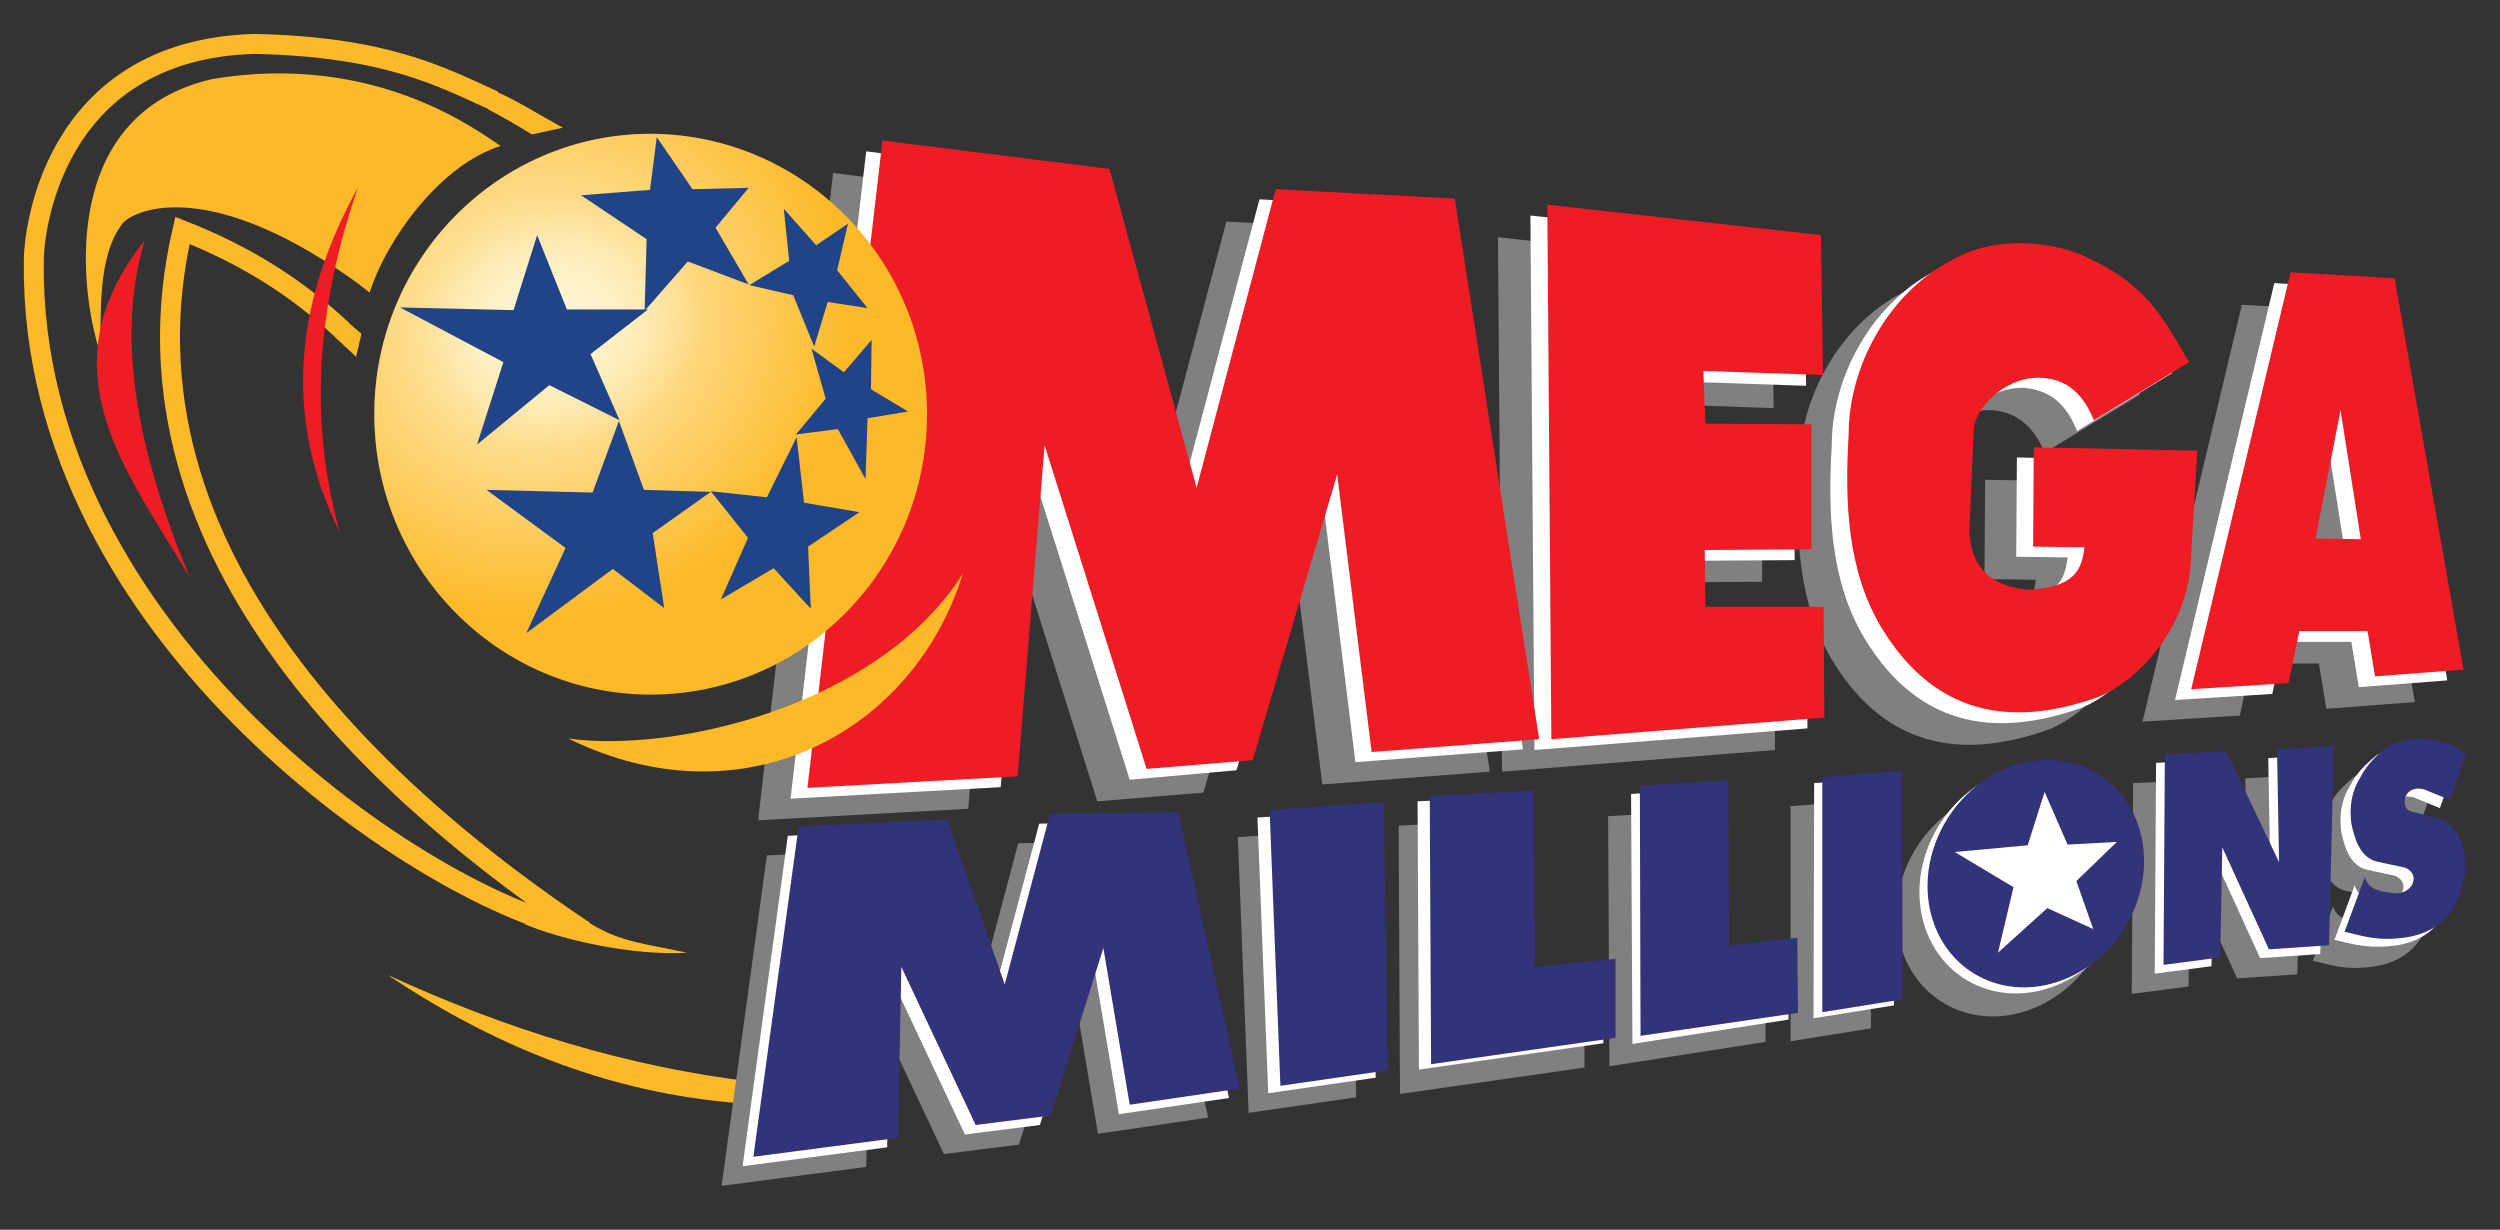
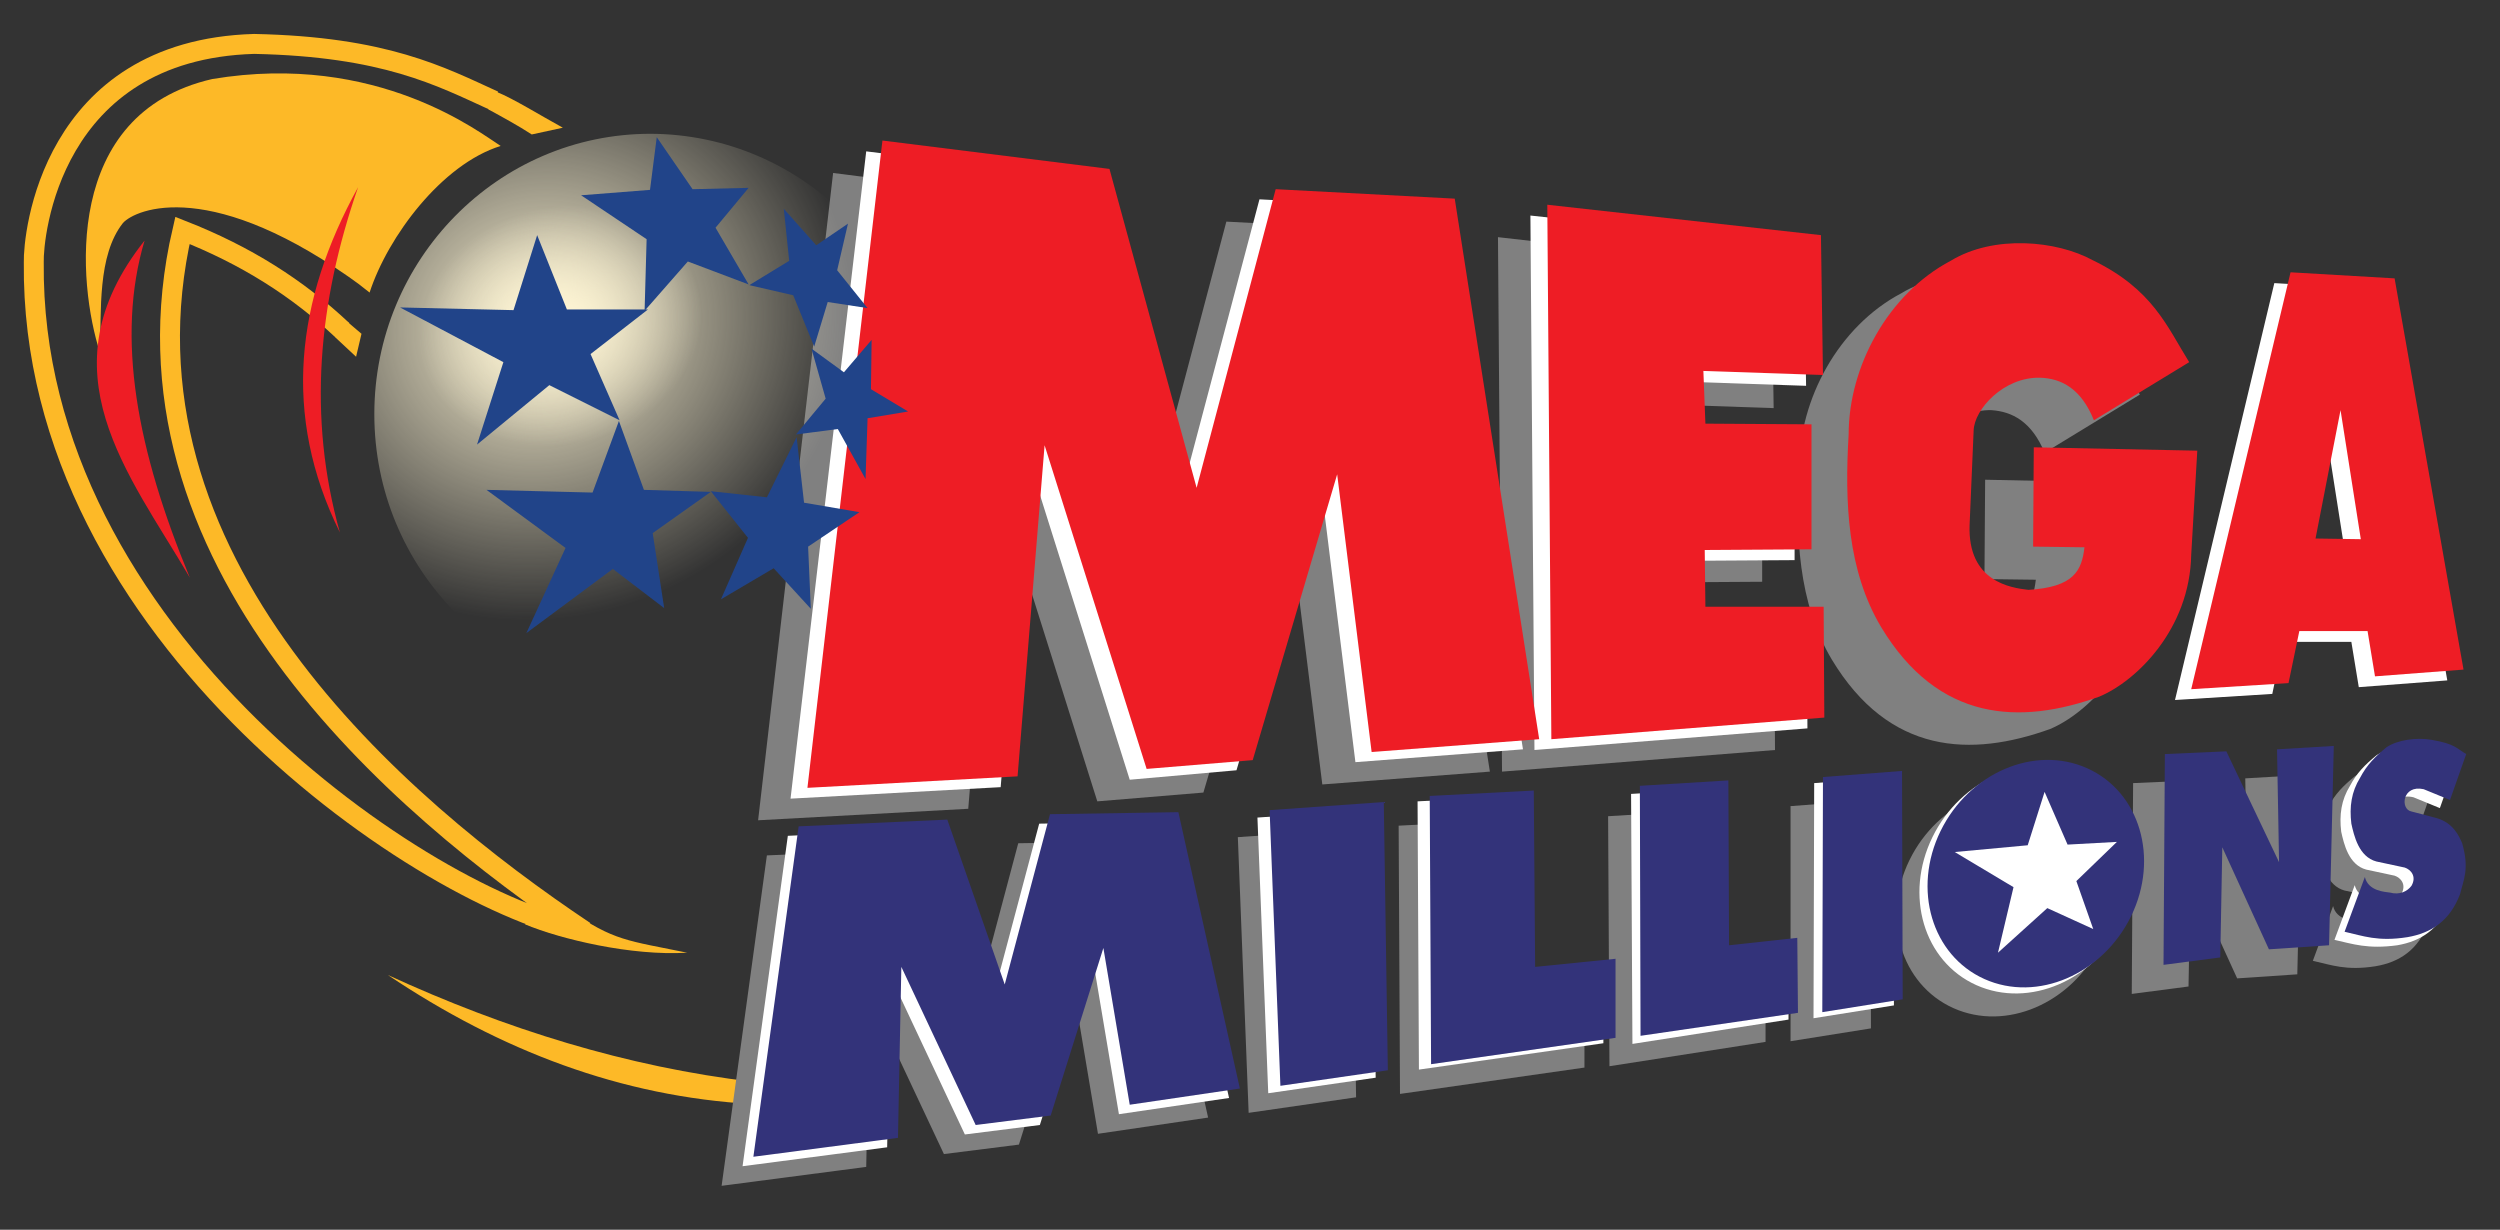
<svg xmlns="http://www.w3.org/2000/svg" version="1.1" id="Layer_1" x="0px" y="0px" viewBox="0 0 370 182" style="enable-background:new 0 0 370 182;" xml:space="preserve">
  <rect x="0" y="0" width="370" height="182" fill="#333333" stroke="none" />
  <style type="text/css">
	.st0{fill:#FDB927;}
	.st1{fill:#808080;}
	.st2{fill:#FFFFFF;}
	.st3{fill:#EE1D25;}
	.st4{fill:url(#SVGID_1_);}
	.st5{fill:url(#SVGID_2_);}
	.st6{fill:#214489;}
	.st7{fill:none;stroke:#FDB927;stroke-width:2.95;}
	.st8{fill:#33337A;}
</style>
  <g>
    <g>
      <path class="st0" d="M57.4,144.3c16.7,11.2,34.5,18,54,19.1v-3.3C92.8,157.9,74.8,152.3,57.4,144.3L57.4,144.3z" />
      <path class="st1" d="M123.3,25.6l-11.1,95.8l31.1-1.7l4-49l15.1,47.9l15.7-1.3l12.5-42.3l5.1,41.1l24.8-1.9l-12.5-80l-26.5-1.4    l-11.7,44.2L157,29.9L123.3,25.6z" />
      <path class="st1" d="M221.7,35.1l0.6,79.1l40.4-3.2l-0.1-16.4h-17.5l-0.1-8.4l15.8-0.1V67.7l-15.7-0.1l-0.3-7.8l17.7,0.6    l-0.3-20.7L221.7,35.1z" />
      <path class="st1" d="M302.6,67l14.1-8.6c-3.3-5.3-5.4-10.8-14.3-15.1c-5.3-2.9-14.6-3.8-21,0.1c-9.3,4.9-15.1,15.7-15.1,25.7    c-0.6,10-0.2,20.1,4.8,28.5c8.5,14.1,20.6,14.5,32.3,10.3c5.5-2.3,13.4-10,13.6-21l0.9-15.4L293.8,71l-0.1,14.7l7.6,0.1    c-0.4,3.5-1.6,5.9-8.3,6.3c-2.6-0.3-8.9-1.2-8.7-9.6l0.6-14c0.1-3.1,4.4-7.9,9.8-7.8C297.8,60.9,300.7,62.4,302.6,67L302.6,67z" />
-       <path class="st1" d="M331.8,45.1l-14.7,61.7l14.4-0.9l1.6-7.7h10.1l1.1,6.7l13.1-1L347.1,46L331.8,45.1z M339.2,65.5l3,19.1    l-6.7-0.1L339.2,65.5z" />
      <path class="st2" d="M128.2,22.4L117,118.2l31.1-1.7l4-49l15.1,47.9L183,114l12.5-42.3l5.1,41.1l24.8-1.9l-12.5-80l-26.5-1.4    l-11.7,44.2l-12.8-47.1L128.2,22.4z" />
      <path class="st2" d="M226.5,31.9l0.6,79.1l40.4-3.2l-0.1-16.4h-17.5l-0.1-8.4l15.8-0.1V64.4l-15.7-0.1l-0.3-7.8l17.7,0.6L267,36.3    L226.5,31.9z" />
-       <path class="st2" d="M307.4,63.8l14.1-8.6c-3.3-5.3-5.4-10.8-14.3-15.1c-5.3-2.9-14.6-3.8-21,0.1c-9.3,4.9-15.1,15.7-15.1,25.7    c-0.6,10-0.2,20.1,4.8,28.5c8.5,14.1,20.6,14.5,32.3,10.3c5.5-2.3,13.4-10,13.6-21l0.9-15.4l-24.2-0.6l-0.1,14.7l7.6,0.1    c-0.4,3.5-1.6,5.9-8.3,6.3c-2.6-0.3-9-1.2-8.7-9.6l0.6-14c0.1-3.1,4.4-7.9,9.8-7.8C302.6,57.6,305.6,59.1,307.4,63.8L307.4,63.8z" />
      <path class="st2" d="M336.6,41.9l-14.7,61.7l14.4-0.9l1.6-7.7H348l1.1,6.7l13.1-1L352,42.8L336.6,41.9z M344,62.3l3,19.1l-6.7-0.1    L344,62.3z" />
      <path class="st3" d="M130.6,20.8l-11.1,95.8l31.1-1.7l4-49l15.1,47.9l15.7-1.3l12.5-42.3l5.1,41.1l24.8-1.9l-12.5-80l-26.5-1.4    l-11.7,44.2L164.2,25L130.6,20.8z" />
      <path class="st3" d="M229,30.3l0.6,79.1l40.4-3.2l-0.1-16.4h-17.5l-0.1-8.4l15.8-0.1V62.8l-15.7-0.1l-0.3-7.8l17.7,0.6l-0.3-20.7    L229,30.3z" />
      <path class="st3" d="M309.9,62.2l14.1-8.6c-3.3-5.3-5.4-10.8-14.3-15.1c-5.3-2.9-14.6-3.8-21,0.1c-9.3,4.9-15.1,15.7-15.1,25.7    c-0.6,10-0.2,20.1,4.8,28.5c8.5,14.1,20.6,14.5,32.3,10.3c5.5-2.3,13.4-10,13.6-21l0.9-15.4L301,66.2l-0.1,14.7l7.6,0.1    c-0.4,3.5-1.6,5.9-8.3,6.3c-2.6-0.3-9-1.2-8.7-9.6l0.6-14c0.1-3.1,4.4-7.9,9.8-7.8C305.1,56,308,57.5,309.9,62.2L309.9,62.2z" />
      <path class="st3" d="M339,40.3L324.3,102l14.4-0.9l1.6-7.7h10.1l1.1,6.7l13.1-1l-10.2-57.9L339,40.3z M346.4,60.7l3,19.1l-6.7-0.1    L346.4,60.7z" />
-       <path class="st0" d="M137.2,61.3c0,22.9-18.3,41.5-40.9,41.5c-22.6,0-40.9-18.6-40.9-41.5s18.3-41.5,40.9-41.5    C118.9,19.9,137.2,38.4,137.2,61.3z" />
      <radialGradient id="SVGID_1_" cx="130.007" cy="139.358" r="1" gradientTransform="matrix(13.777 41.23 44.264 -14.791 -7879.754 -3250.905)" gradientUnits="userSpaceOnUse">
        <stop offset="0" style="stop-color:#FFF6D5" />
        <stop offset="1" style="stop-color:#FFF6D5;stop-opacity:0" />
      </radialGradient>
      <path class="st4" d="M137.2,61.3c0,22.9-18.3,41.5-40.9,41.5c-22.6,0-40.9-18.6-40.9-41.5s18.3-41.5,40.9-41.5    C118.9,19.9,137.2,38.4,137.2,61.3z" />
      <radialGradient id="SVGID_2_" cx="123.269" cy="134.357" r="1" gradientTransform="matrix(4.553 16.991 20.433 -5.475 -3223.593 -1310.658)" gradientUnits="userSpaceOnUse">
        <stop offset="0" style="stop-color:#FFF6D5" />
        <stop offset="1" style="stop-color:#FFF6D5;stop-opacity:0" />
      </radialGradient>
      <path class="st5" d="M139.6,59.7c0,22.9-18.3,41.5-40.9,41.5S57.8,82.7,57.8,59.7s18.3-41.5,40.9-41.5S139.6,36.8,139.6,59.7z" />
      <path class="st6" d="M91.7,62.2L81.3,57l-10.7,8.8l3.9-12.2l-15.3-8.1L76,45.9l3.5-11.1l4.4,11l12,0l-8.5,6.6L91.7,62.2z" />
      <path class="st6" d="M110.8,42.1l-9-3.4L95.4,46l0.3-10.6l-9.7-6.5l10.2-0.8l1-7.8l5.3,7.7l8.3-0.2l-4.9,5.9L110.8,42.1z" />
      <path class="st6" d="M128.4,45.6l-5.9-0.9l-2,6.6l-3.1-7.6l-6.5-1.5l5.9-3.6l-0.8-7.7l4.8,5.4l4.7-3.2l-1.6,6.9L128.4,45.6z" />
      <path class="st6" d="M128.1,70.9l-4.1-7.4l-6.2,0.8l4.4-5.3l-2.1-7.4l4.8,3.5l4.1-4.8l-0.1,7.3l5.5,3.3l-6,1L128.1,70.9z" />
      <path class="st6" d="M98.3,90l-7.6-5.8l-12.8,9.5l5.8-12.6L72,72.5l15.7,0.4l3.9-10.6l3.7,10.2l9.9,0.3l-8.6,6.1L98.3,90z" />
      <path class="st6" d="M127.2,75.8l-8.2-1.4l-1.1-9.7l-4.4,8.9l-8.3-0.9l5.5,6.9l-4,9.1l7.8-4.6l5.5,6l-0.4-9.2L127.2,75.8z" />
-       <path class="st0" d="M84.1,109.3c25.8,12.7,51.1-0.8,58.4-24.4C130.1,104.5,99.7,111.5,84.1,109.3z" />
      <path class="st0" d="M54.7,43.3c2.7-8.3,10.7-19,19.4-21.7c-2.9-1.8-18.2-14-42.7-9.9C9.2,16.8,11.5,42,14.8,52.2    c0.2-6.1-0.4-14.4,3.4-19.2c1.9-2.1,13.2-6.9,35.4,9.4C55.3,43.7,49.7,39.4,54.7,43.3L54.7,43.3z" />
    </g>
    <path class="st7" d="M50.7,48.9C44,42.6,36.4,37.8,27,34.1c-11.3,48.6,32,85.3,59.5,103.7C63.6,133.6,4.4,94.1,5,38.8   C4.9,35,7.4,7.4,37.6,6.5c19.4,0.4,27.6,4.8,35.5,8.4" />
    <g>
      <path class="st0" d="M49.7,50l3,2.8l0.8-3.4l-2-1.7l-1.3,1l-0.7,0.7L49.7,50z" />
      <path class="st0" d="M72.3,16.2c2.2,1.2,4.4,2.4,6.4,3.7l4.6-1c-3.3-1.8-7.3-4.3-9.8-5.3l-1,1.1L72.3,16.2z" />
      <path class="st0" d="M77.7,136.8c5.3,2.2,15.7,4.7,24,4.2c-8.7-1.8-10.9-1.7-17.5-6.4l-3.8,0.5L77.7,136.8z" />
      <path class="st3" d="M21.4,35.6c-4.3,14.4-1.1,31.1,6.7,49.9C19.1,70.1,6.1,54.9,21.4,35.6L21.4,35.6z" />
      <path class="st3" d="M53,27.7c-9.2,16.7-11.3,33.7-2.7,51.1C45.5,61.7,47.1,44.7,53,27.7z" />
      <g>
        <path class="st1" d="M360.3,115.9l-2.4,6.8l-3.9-1.6c-3.2-0.8-3.5,3-1.8,3.3l3.8,1c2.3,0.7,3.2,2.5,3.7,3.7     c1.1,3.8,0.2,5.4-0.3,7.5c-1.5,4-4.3,5.8-7.8,6.4c-4.4,0.7-6.6-0.2-9.3-0.8l3-8.1c0.5,2.1,3,2.2,3.7,2.3c1.5,0.4,2.6-0.2,3.2-1     c0.8-1.4-0.1-2.4-1-2.7l-4.2-0.9c-2.6-0.7-3.3-3.8-3.7-5.6c-0.3-2.5,0-4.7,1.3-6.8c1-1.9,2.2-3.1,3.9-4.5     c1.6-1.1,4.5-1.5,6.7-1.1C358.7,114.4,358.9,115.1,360.3,115.9z" />
        <path class="st1" d="M113.5,126.6l-6.7,48.9l21.4-2.8l0.5-25.3l11,23.4l11.1-1.4l7.8-24.8l3.9,23.2l16.3-2.4l-9.1-40.9l-19,0.3     l-6.7,25.2l-8.5-24.4L113.5,126.6z" />
        <path class="st1" d="M183.2,123.9l16.9-1.2l0.6,39.7l-15.9,2.3L183.2,123.9z" />
        <path class="st1" d="M207,122.2l15.4-0.8l0.2,26.1l11.9-1.2l0,11.7l-27.3,3.9L207,122.2z" />
        <path class="st1" d="M265.1,119.3l11.7-0.9l0.1,33.8l-11.9,1.9V119.3z" />
        <path class="st1" d="M310.8,139.9c-4.2,8.6-13.9,12.8-21.7,9.3c-7.8-3.5-10.7-13.3-6.5-21.9s13.9-12.8,21.7-9.3     C312.1,121.5,315,131.3,310.8,139.9L310.8,139.9z" />
        <path class="st1" d="M238,120.8l13.1-0.8l0.1,24.4l10.1-1.1l0,10.9l-23.1,3.6L238,120.8z" />
        <path class="st1" d="M315.7,115.9l-0.2,31.2l8.4-1.1l0.3-16.3l6.9,15.1l8.9-0.6l0.7-29.5l-8.4,0.5l0.3,16.7l-7.8-16.4     L315.7,115.9z" />
      </g>
      <path class="st2" d="M363.5,112.8l-2.4,6.8l-3.9-1.6c-3.2-0.8-3.5,3-1.8,3.3l3.8,1c2.3,0.7,3.2,2.5,3.7,3.7    c1.1,3.8,0.2,5.4-0.3,7.5c-1.5,4-4.3,5.8-7.8,6.4c-4.4,0.6-6.6-0.2-9.3-0.8l3-8.1c0.5,2.1,3,2.2,3.7,2.3c1.5,0.4,2.6-0.2,3.2-1    c0.8-1.4-0.1-2.4-1-2.7l-4.2-0.9c-2.6-0.7-3.3-3.8-3.7-5.6c-0.3-2.5,0-4.7,1.3-6.8c1-1.9,2.2-3.1,3.9-4.5c1.6-1.1,4.5-1.5,6.7-1.1    C361.9,111.4,362.1,112.1,363.5,112.8L363.5,112.8z" />
      <path class="st2" d="M116.6,123.7l-6.7,48.9l21.4-2.8l0.5-25.3l11,23.4l11.1-1.4l7.8-24.8l3.9,23.2l16.3-2.4l-9.1-40.9l-19,0.3    l-6.7,25.2l-8.5-24.4L116.6,123.7z" />
      <path class="st2" d="M186.1,121l16.9-1.2l0.6,39.7l-15.9,2.3L186.1,121z" />
      <path class="st2" d="M209.8,118.6l15.4-0.8l0.2,26.1l11.9-1.2l0,11.7l-27.3,3.9L209.8,118.6z" />
      <path class="st2" d="M268.5,115.9l11.7-0.9l0.1,33.8l-11.9,1.9L268.5,115.9z" />
      <path class="st2" d="M314.2,136.5c-4.2,8.6-13.9,12.8-21.7,9.3c-7.8-3.5-10.7-13.3-6.5-21.9c4.2-8.6,13.9-12.8,21.7-9.3    C315.5,118.1,318.4,127.9,314.2,136.5L314.2,136.5z" />
      <path class="st2" d="M241.4,117.5l13.1-0.8l0.1,24.4l10.1-1.1l0,10.9l-23.1,3.6L241.4,117.5z" />
-       <path class="st2" d="M319.1,112.9l-0.2,31.2l8.4-1.1l0.3-16.3l6.9,15.1l8.9-0.6l0.7-29.5l-8.4,0.5l0.3,16.7l-7.8-16.4L319.1,112.9    z" />
      <path class="st8" d="M365,111.6l-2.4,6.8l-3.9-1.6c-3.2-0.7-3.5,3-1.8,3.3l3.8,1c2.3,0.7,3.2,2.5,3.7,3.7c1.1,3.8,0.2,5.4-0.3,7.5    c-1.5,4-4.3,5.8-7.8,6.4c-4.4,0.7-6.6-0.2-9.3-0.8l3-8.1c0.5,2.1,3,2.2,3.7,2.3c1.5,0.4,2.6-0.2,3.2-1c0.8-1.4-0.1-2.4-1-2.7    l-4.2-0.9c-2.6-0.7-3.3-3.8-3.7-5.6c-0.3-2.5,0-4.7,1.3-6.8c1-1.9,2.2-3.1,3.9-4.5c1.6-1.1,4.5-1.5,6.7-1.1    C363.4,110.1,363.6,110.8,365,111.6L365,111.6z" />
      <path class="st8" d="M118.2,122.3l-6.7,48.9l21.4-2.8l0.5-25.3l11,23.4l11.1-1.4l7.8-24.8l3.9,23.2l16.3-2.4l-9.1-40.9l-19,0.3    l-6.7,25.2l-8.5-24.4L118.2,122.3z" />
      <path class="st8" d="M187.9,119.9l16.9-1.2l0.6,39.7l-15.9,2.3L187.9,119.9z" />
      <path class="st8" d="M211.6,117.8l15.4-0.8l0.2,26.1l11.9-1.2l0,11.7l-27.3,3.9L211.6,117.8z" />
-       <path class="st8" d="M269.8,115l11.7-0.9l0.1,33.8l-11.9,1.9V115z" />
+       <path class="st8" d="M269.8,115l11.7-0.9l0.1,33.8l-11.9,1.9z" />
      <path class="st8" d="M315.4,135.6c-4.2,8.6-13.9,12.8-21.7,9.3c-7.8-3.5-10.7-13.3-6.5-21.9c4.2-8.6,13.9-12.8,21.7-9.3    C316.7,117.2,319.6,127,315.4,135.6L315.4,135.6z" />
      <path class="st8" d="M242.7,116.3l13.1-0.8l0.1,24.4l10.1-1.1l0.1,11.1l-23.3,3.4L242.7,116.3z" />
      <path class="st8" d="M320.4,111.6l-0.2,31.2l8.4-1.1l0.3-16.3l6.9,15.1l8.9-0.6l0.7-29.5l-8.4,0.5l0.3,16.7l-7.8-16.4L320.4,111.6    z" />
      <path class="st2" d="M302.6,117.2l-2.5,7.9l-10.8,1l8.7,5.2l-2.3,9.7l7.3-6.6l6.8,3.1l-2.5-7.1l6-5.8l-7.3,0.4L302.6,117.2z" />
    </g>
  </g>
</svg>